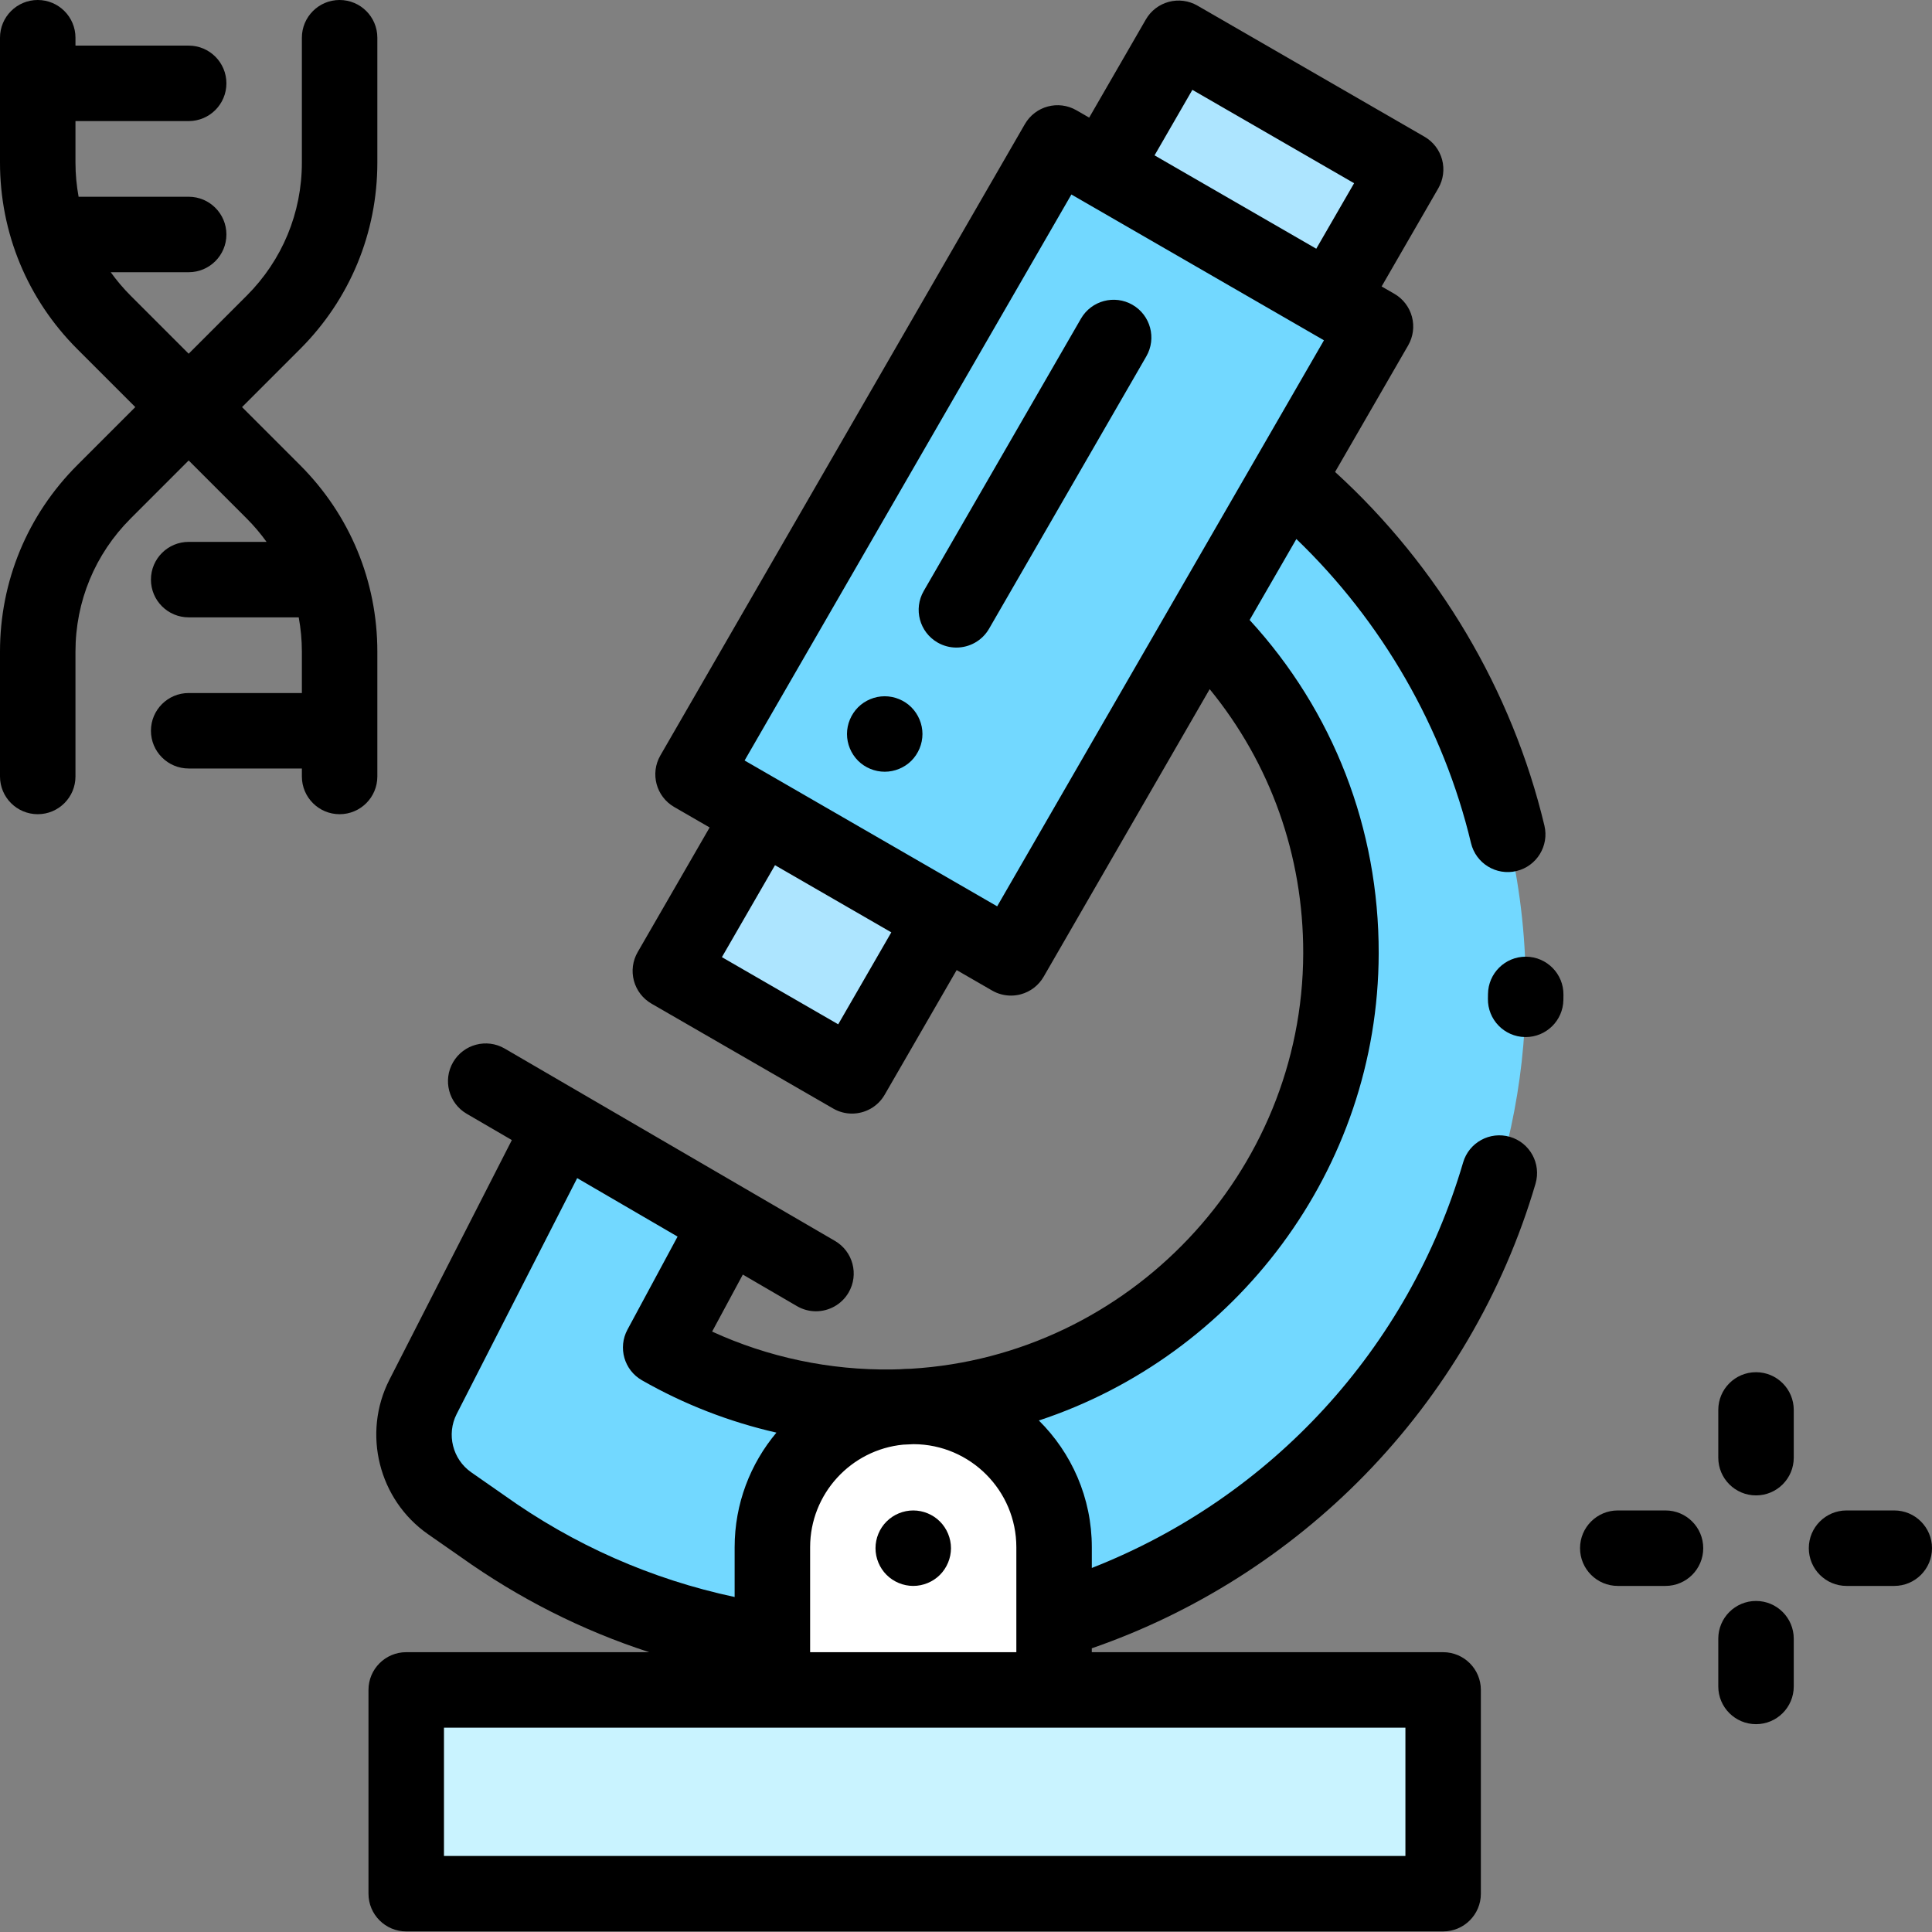
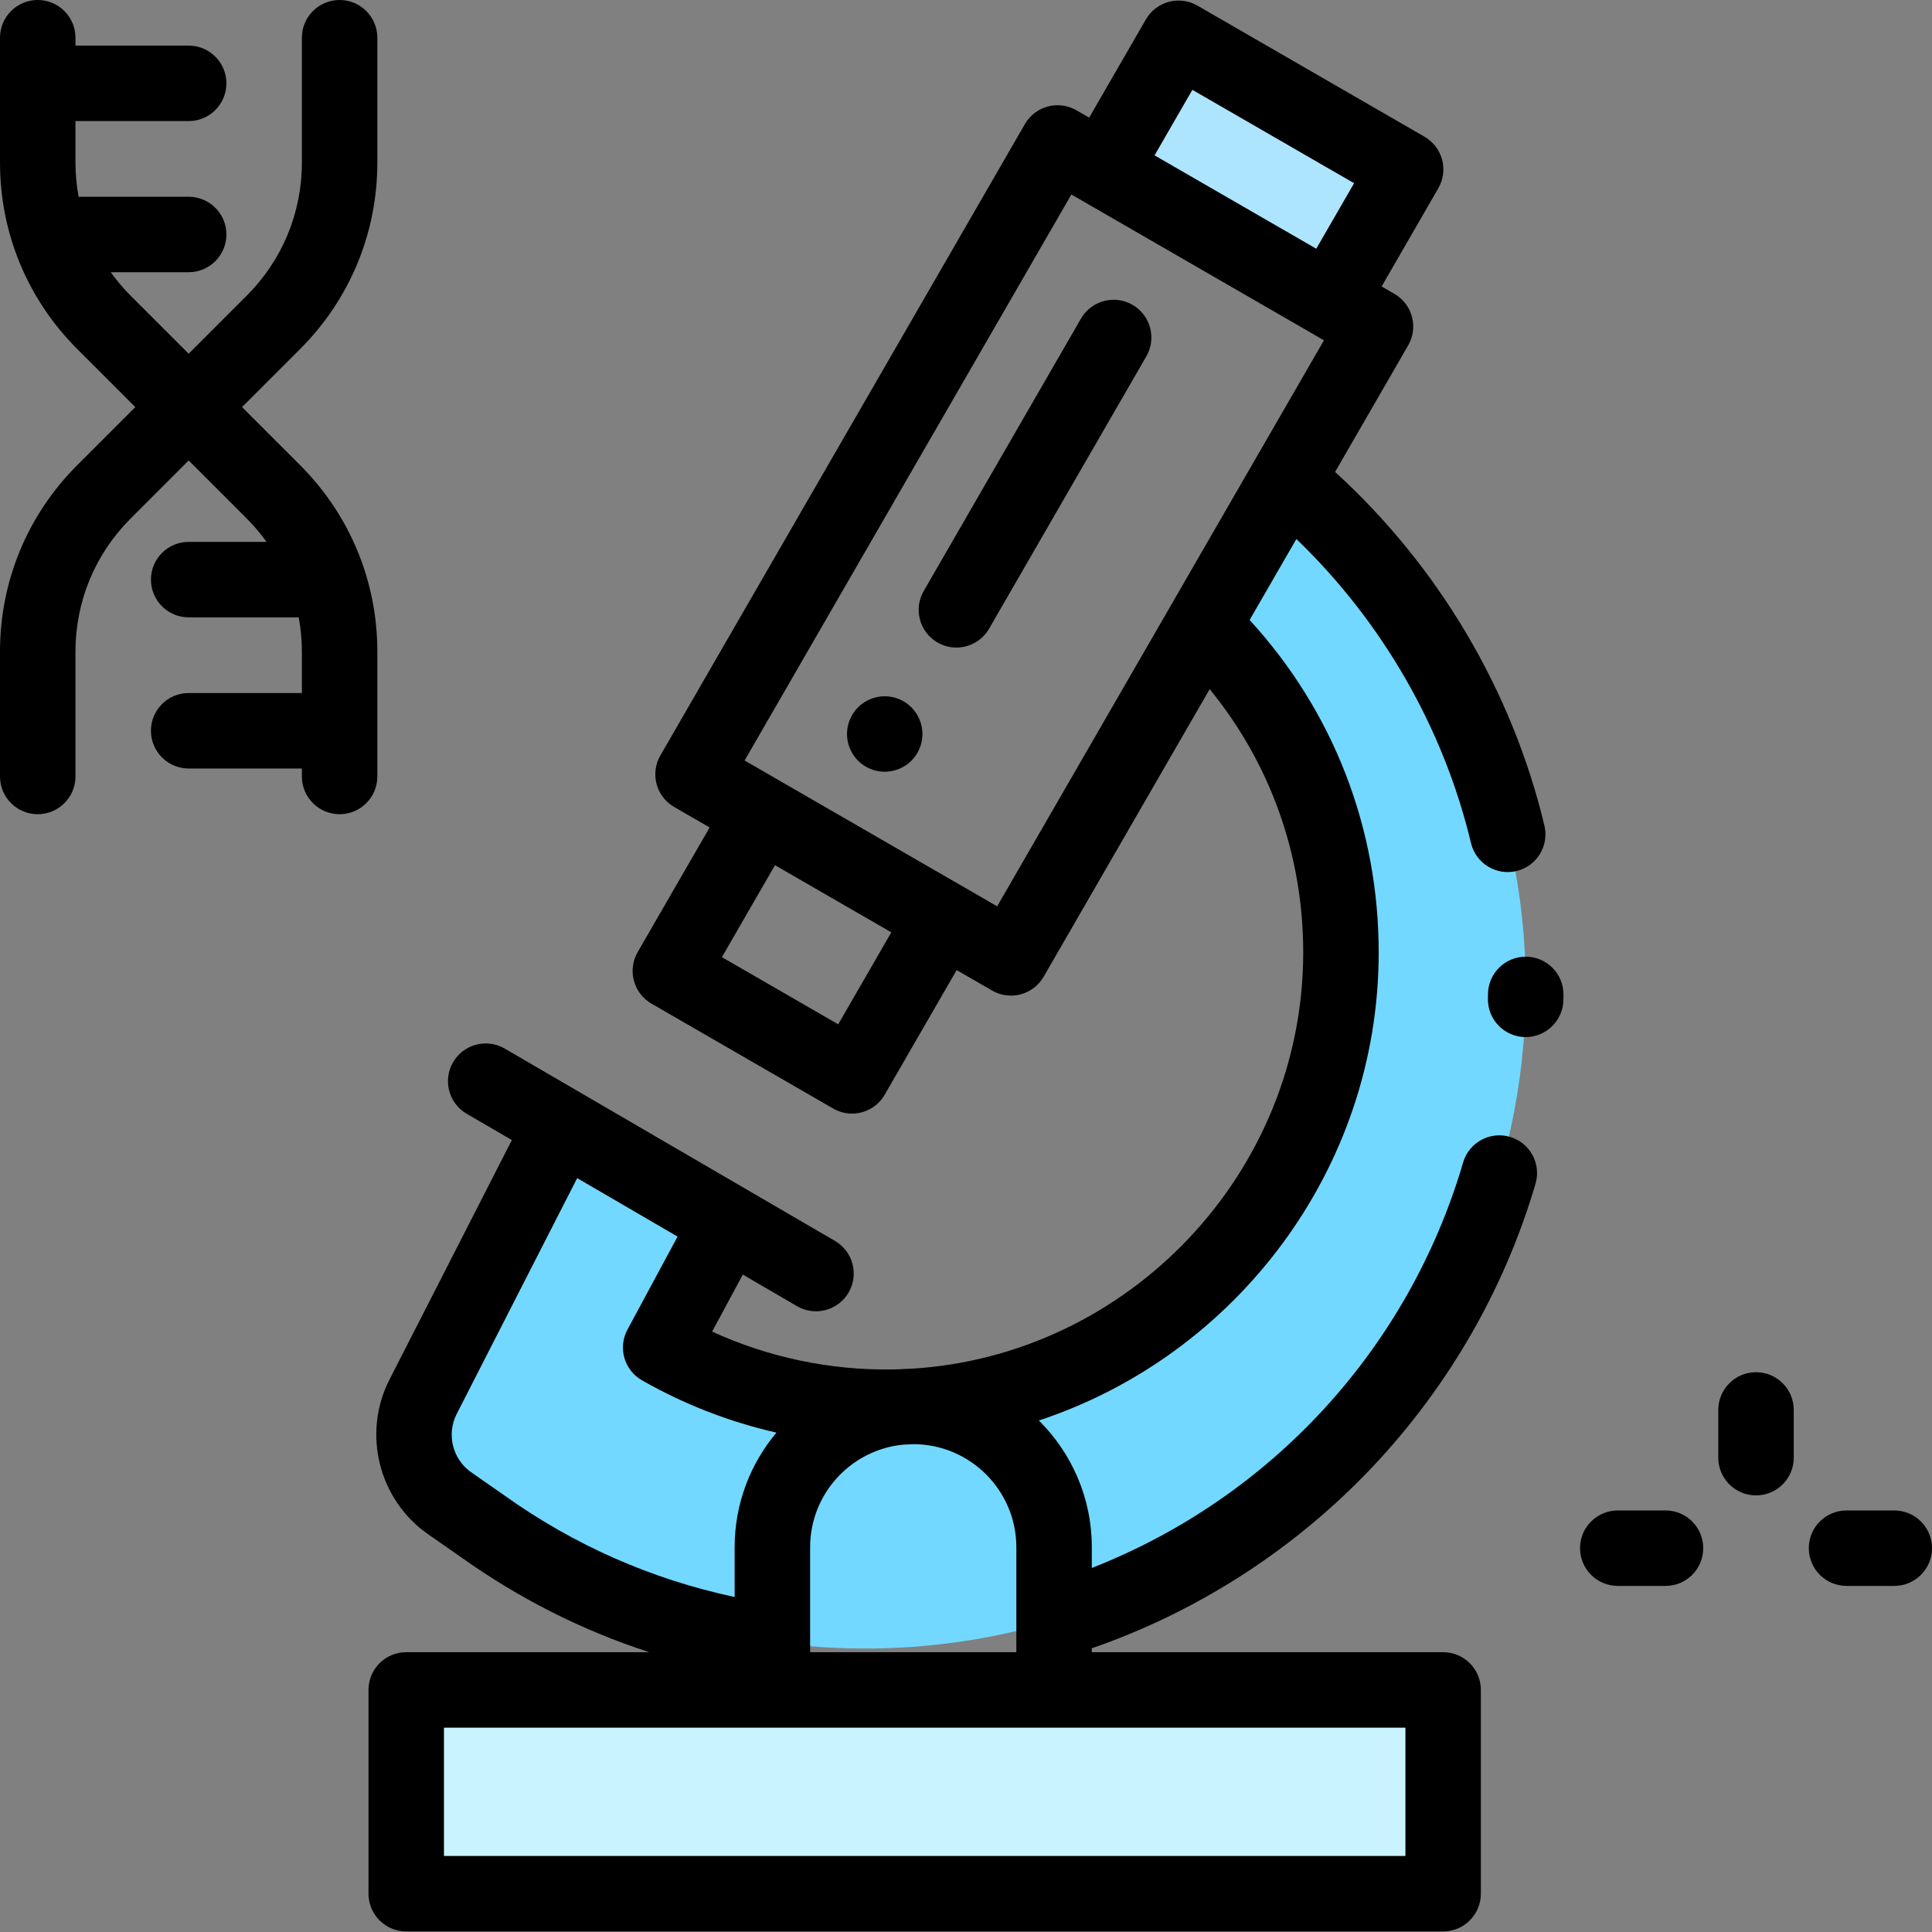
<svg xmlns="http://www.w3.org/2000/svg" height="512pt" viewBox="0 0 512 512" width="512pt">
  <rect x="0" y="0" width="512" height="512" fill="#808080" stroke="none" />
  <path d="m107.656 447.852h274.793v54h-274.793zm0 0" fill="#c9f3ff" />
  <path d="m189.426 330.5-14.336 26.605c18.066 10.332 39.062 16.121 61.434 15.816 65.52-.902 118.703-54.738 118.844-120.266.074-34.062-13.988-64.84-36.645-86.805l22.316-38.652c39.059 32.418 63.797 81.492 63.297 136.332-.875 96.379-80.523 174.383-176.898 173.34-37.133-.402-71.488-12.371-99.637-32.473l-8.633-6.016c-9.066-6.32-12.078-18.363-7.051-28.203l35.145-68.785zm0 0" fill="#72d8ff" />
-   <path d="m267.926 253.844-84.25-48.641 96.602-167.316 84.25 48.645zm0 0" fill="#72d8ff" />
-   <path d="m225.801 285.117-48.145-27.797 24.074-41.688 48.141 27.793zm0 0" fill="#ade5ff" />
  <path d="m352.492 79.578-60.176-34.746 20.023-34.684 60.18 34.746zm0 0" fill="#ade5ff" />
-   <path d="m242.016 372.715c-20.613 0-37.324 16.711-37.324 37.324v37.812h74.652v-37.812c0-20.613-16.711-37.324-37.328-37.324zm0 0" fill="#fff" />
  <path d="m300.125 80.781c-4.781-2.762-10.898-1.121-13.66 3.66l-41.664 72.172c-2.766 4.781-1.125 10.898 3.66 13.66 1.574.906 3.293 1.34 4.988 1.34 3.457 0 6.816-1.793 8.668-5l41.668-72.172c2.762-4.781 1.125-10.898-3.66-13.66zm0 0" />
  <path d="m234.461 184.516c-2.633 0-5.211 1.07-7.07 2.93-1.859 1.871-2.93 4.441-2.93 7.07 0 2.641 1.07 5.211 2.93 7.082 1.859 1.859 4.438 2.918 7.07 2.918 2.629 0 5.211-1.059 7.07-2.918 1.859-1.871 2.93-4.441 2.93-7.082 0-2.629-1.07-5.199-2.93-7.07-1.859-1.859-4.441-2.93-7.07-2.93zm0 0" />
  <path d="m400.152 301.281c-5.301-1.555-10.855 1.48-12.41 6.781-14.461 49.32-50.855 88.824-98.398 107.465v-5.484c0-13.125-5.375-25.02-14.035-33.598 52.031-17.16 89.934-66.387 90.059-123.766.07-33.105-12.02-64.191-34.203-88.375l2.945-5.105 9.441-16.352c22.719 21.844 38.988 50.059 46.281 80.582 1.285 5.375 6.68 8.691 12.051 7.406 5.371-1.285 8.688-6.68 7.402-12.051-8.559-35.824-28.133-68.793-55.473-93.711l19.371-33.547c1.324-2.297 1.684-5.027.996-7.59-.688-2.559-2.359-4.746-4.656-6.07l-3.379-1.949 15.027-26.023c1.324-2.297 1.684-5.027 1-7.586-.688-2.562-2.363-4.746-4.66-6.074l-60.18-34.746c-2.297-1.324-5.023-1.684-7.59-.996-2.562.688-4.746 2.359-6.07 4.656l-15.027 26.027-3.375-1.949c-4.785-2.762-10.898-1.125-13.66 3.66l-96.602 167.316c-2.762 4.785-1.121 10.898 3.66 13.66l9.395 5.426-19.07 33.031c-1.328 2.297-1.688 5.023-1 7.586s2.363 4.746 4.66 6.074l48.145 27.793c1.574.91 3.293 1.344 4.988 1.344 3.457 0 6.816-1.793 8.668-5.004l19.074-33.027 9.395 5.422c1.531.887 3.258 1.34 5 1.34.863 0 1.734-.113 2.586-.34 2.562-.688 4.746-2.363 6.07-4.66l44-76.211c16.117 19.711 24.844 44.129 24.789 70-.125 58.301-46.305 106.664-103.945 110.098-1.016.012-2.02.062-3.02.137-.672.02-1.344.043-2.016.051-16.508.23-32.809-3.223-47.664-10.035l8.137-15.105 14.355 8.363c1.586.922 3.316 1.359 5.023 1.359 3.441 0 6.793-1.781 8.652-4.969 2.777-4.773 1.164-10.895-3.609-13.676l-87.527-50.977c-4.773-2.777-10.895-1.16-13.676 3.609-2.777 4.773-1.164 10.895 3.609 13.676l11.961 6.965-32.438 63.496c-7.266 14.219-2.863 31.824 10.234 40.957l8.586 5.984c15.492 11.051 32.242 19.512 50.027 25.281h-64.402c-5.523 0-10 4.477-10 10v54c0 5.523 4.477 10 10 10h274.793c5.523 0 10-4.477 10-10v-54c0-5.523-4.477-10-10-10h-93.109v-1.031c27.109-9.371 52.012-25.137 72.219-45.809 21.219-21.707 36.91-48.445 45.375-77.32 1.555-5.301-1.48-10.859-6.781-12.41zm-178.016-29.828-30.824-17.797 14.07-24.371 30.824 17.797zm83.832-230.281 10.023-17.363 42.859 24.746-10.027 17.359-21.43-12.371zm-41.707 199.012-66.934-38.645 86.602-149.996 33.469 19.32 30.09 17.371c0 .004 0 .004.004.004l3.371 1.945-29.484 51.066-11.316 19.602v.004zm5.082 169.855v27.812h-54.652v-27.812c0-14.164 10.836-25.848 24.656-27.191.934-.031 1.863-.078 2.789-.129 15.012.066 27.207 12.297 27.207 27.32zm-135.828-13.848-8.633-6.016c-4.941-3.445-6.602-10.086-3.859-15.449l31.938-62.512 26.605 15.496-13.281 24.652c-2.574 4.777-.871 10.734 3.84 13.426 11.152 6.375 23.172 11.031 35.641 13.871-6.906 8.227-11.078 18.824-11.078 30.383v13.18c-22.047-4.703-42.574-13.75-61.078-26.965-.031-.023-.062-.043-.094-.066zm238.934 95.66h-254.793v-34h254.793zm0 0" />
  <path d="m404.426 253.531c-.031 0-.062 0-.094 0-5.48 0-9.949 4.418-9.996 9.91l-.02 1.223c-.094 5.52 4.309 10.074 9.832 10.168h.172c5.441 0 9.902-4.363 9.996-9.828.008-.461.012-.922.016-1.383.051-5.52-4.387-10.039-9.906-10.09zm0 0" />
-   <path d="m234.949 403.215c-1.871 1.859-2.93 4.441-2.93 7.07s1.059 5.211 2.93 7.07c1.859 1.859 4.43 2.93 7.07 2.93 2.629 0 5.211-1.07 7.07-2.93 1.859-1.863 2.93-4.441 2.93-7.07s-1.07-5.211-2.93-7.07c-1.859-1.867-4.441-2.93-7.07-2.93-2.641 0-5.211 1.07-7.07 2.93zm0 0" />
  <path d="m465.363 363.648c-5.523 0-10 4.477-10 10v12.648c0 5.523 4.477 10 10 10 5.523 0 10-4.477 10-10v-12.648c0-5.523-4.477-10-10-10zm0 0" />
-   <path d="m465.363 424.27c-5.523 0-10 4.48-10 10v12.652c0 5.52 4.477 10 10 10 5.523 0 10-4.48 10-10v-12.652c0-5.52-4.477-10-10-10zm0 0" />
  <path d="m502 400.285h-12.648c-5.523 0-10 4.477-10 10 0 5.52 4.477 10 10 10h12.648c5.523 0 10-4.48 10-10 0-5.523-4.477-10-10-10zm0 0" />
  <path d="m441.375 400.285h-12.648c-5.523 0-10 4.477-10 10 0 5.52 4.477 10 10 10h12.648c5.523 0 10-4.48 10-10 0-5.523-4.477-10-10-10zm0 0" />
  <path d="m100 172.699c0-18.672-7.27-36.227-20.473-49.43l-15.383-15.383 15.383-15.383c13.203-13.203 20.473-30.758 20.473-49.43v-33.074c0-5.523-4.477-10-10-10s-10 4.477-10 10v33.074c0 13.328-5.191 25.859-14.617 35.285l-15.383 15.383-15.383-15.383c-1.945-1.945-3.699-4.027-5.273-6.215h20.656c5.523 0 10-4.477 10-10 0-5.523-4.477-10-10-10h-29.172c-.539-2.961-.828-5.992-.828-9.07v-10.984h30c5.523 0 10-4.477 10-10 0-5.523-4.477-10-10-10h-30v-2.09c0-5.523-4.477-10-10-10s-10 4.477-10 10v33.074c0 18.672 7.27 36.227 20.473 49.43l15.383 15.383-15.383 15.383c-13.203 13.203-20.473 30.758-20.473 49.43v33.074c0 5.523 4.477 10 10 10s10-4.477 10-10v-33.074c0-13.332 5.191-25.859 14.617-35.285l15.383-15.387 15.383 15.387c1.938 1.938 3.688 4.012 5.258 6.191h-20.641c-5.523 0-10 4.477-10 10 0 5.523 4.477 10 10 10h29.164c.547 2.969.836 6.008.836 9.094v10.961h-30c-5.523 0-10 4.477-10 10 0 5.523 4.477 10 10 10h30v2.113c0 5.523 4.477 10 10 10s10-4.477 10-10zm0 0" />
</svg>